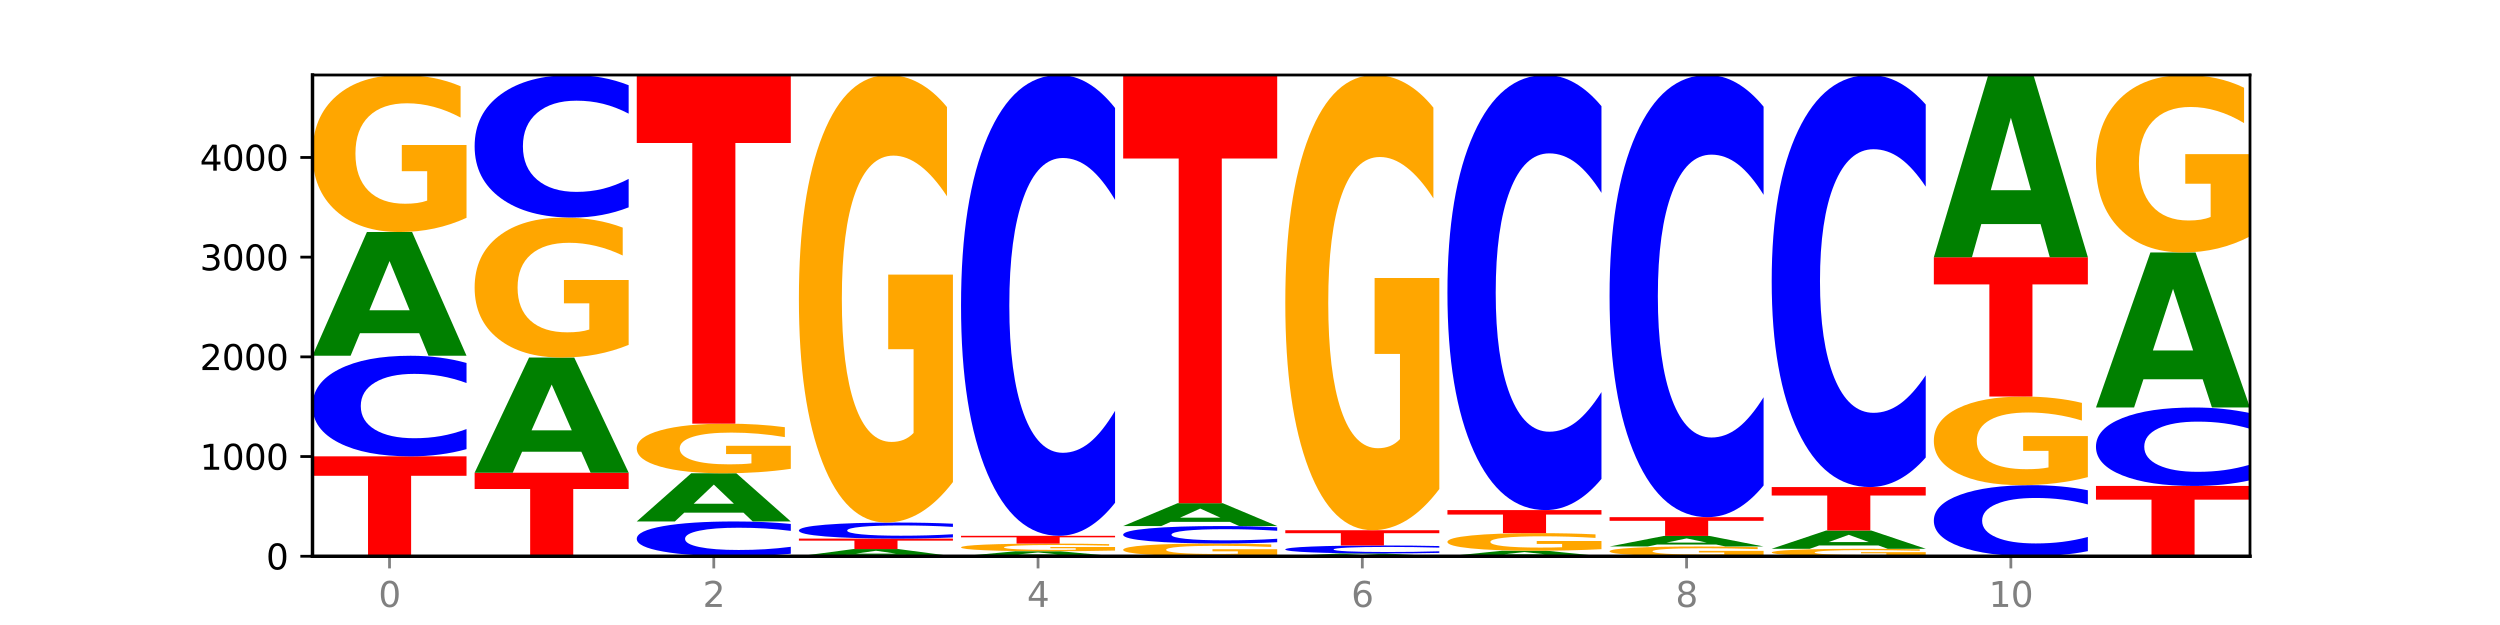
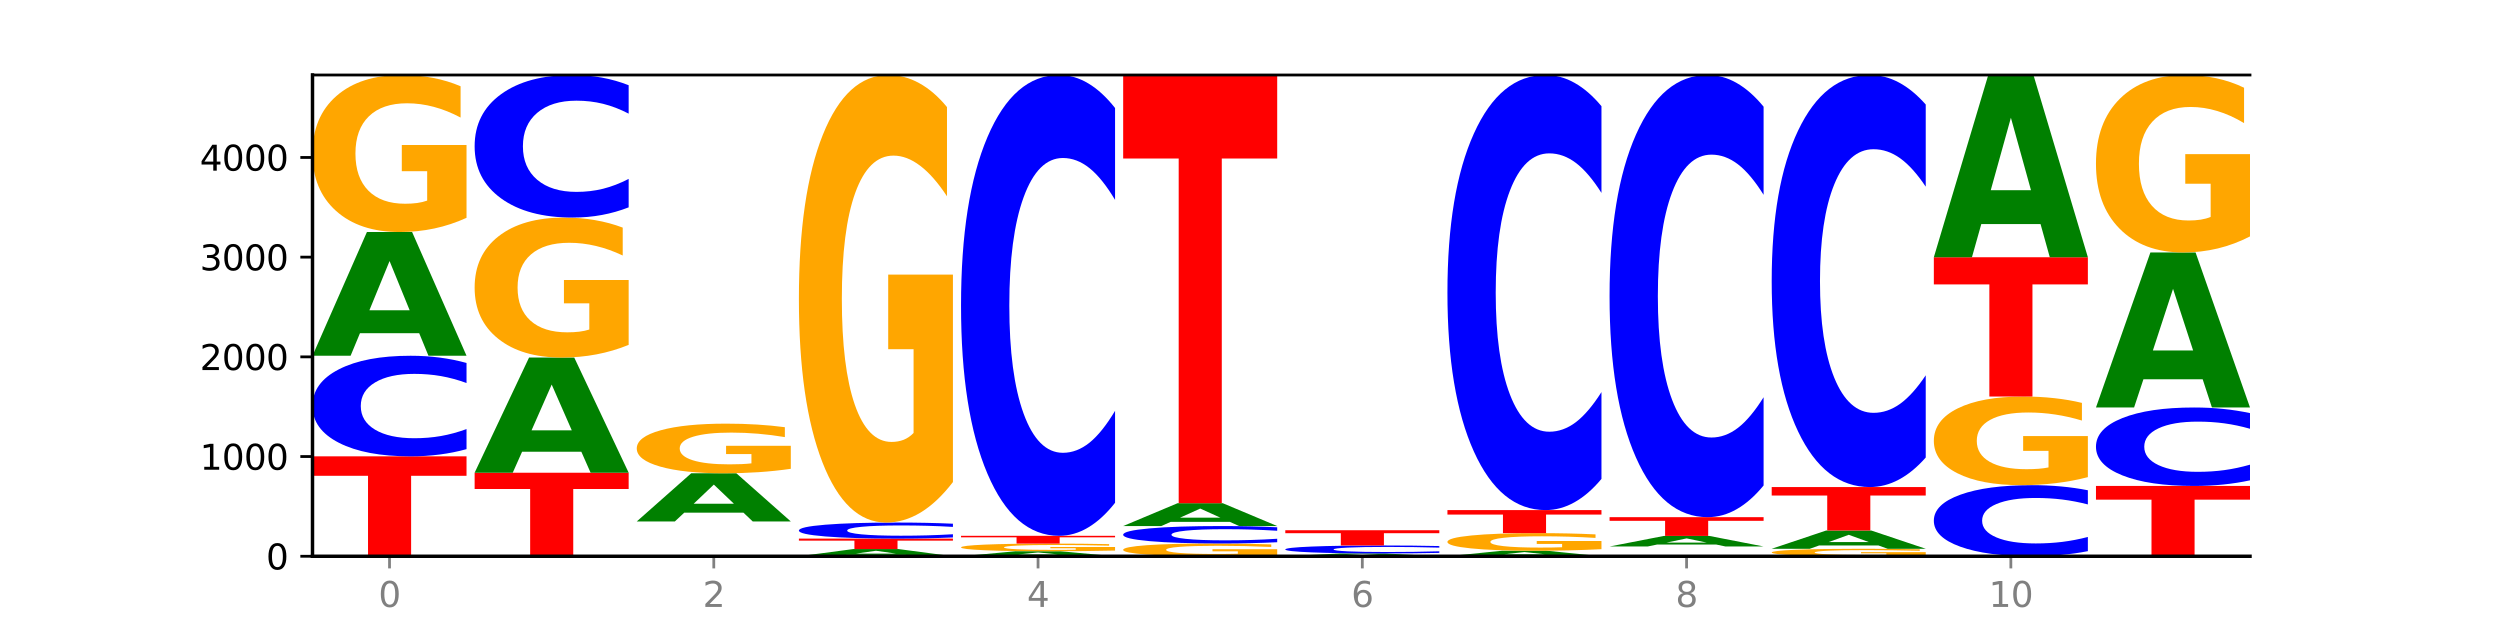
<svg xmlns="http://www.w3.org/2000/svg" xmlns:xlink="http://www.w3.org/1999/xlink" width="720pt" height="180pt" viewBox="0 0 720 180" version="1.1">
  <defs>
    <style type="text/css">*{stroke-linejoin: round; stroke-linecap: butt}</style>
  </defs>
  <g id="figure_1">
    <g id="patch_1">
      <path d="M 0 180  L 720 180  L 720 0  L 0 0  z " style="fill: #ffffff" />
    </g>
    <g id="axes_1">
      <g id="patch_2">
        <path d="M 90 160.2  L 648 160.2  L 648 21.6  L 90 21.6  z " style="fill: #ffffff" />
      </g>
      <g id="line2d_1">
        <path d="M 90 160.2  L 648 160.2  " clip-path="url(#p4ade0527f8)" style="fill: none; stroke: #000000; stroke-width: 0.5; stroke-linecap: square" />
      </g>
      <g id="patch_3">
        <path d="M 90 131.429  L 134.36 131.429  L 134.36 137.04  L 118.401 137.04  L 118.401 160.2  L 105.99 160.2  L 105.99 137.04  L 90 137.04  L 90 131.429  z " clip-path="url(#p4ade0527f8)" style="fill: #ff0000" />
      </g>
      <g id="patch_4">
        <path d="M 134.36 129.352  Q 130.649 130.382 126.637 130.902  Q 122.624 131.429 118.254 131.429  Q 105.222 131.429 97.611 127.527  Q 90 123.625 90 116.952  Q 90 110.255 97.611 106.359  Q 105.222 102.457 118.254 102.457  Q 122.624 102.457 126.637 102.984  Q 130.649 103.504 134.36 104.534  L 134.36 110.309  Q 130.616 108.945 126.983 108.31  Q 123.351 107.676 119.339 107.676  Q 112.141 107.676 108.017 110.148  Q 103.904 112.613 103.904 116.952  Q 103.904 121.273 108.017 123.745  Q 112.141 126.21 119.339 126.21  Q 123.351 126.21 126.983 125.576  Q 130.616 124.936 134.36 123.571  L 134.36 129.352  z " clip-path="url(#p4ade0527f8)" style="fill: #0000ff" />
      </g>
      <g id="patch_5">
        <path d="M 120.728 95.966  L 103.668 95.966  L 100.974 102.457  L 90 102.457  L 105.672 66.824  L 118.687 66.824  L 134.36 102.457  L 123.395 102.457  L 120.728 95.966  z M 106.389 89.352  L 117.98 89.352  L 112.194 75.178  L 106.389 89.352  z " clip-path="url(#p4ade0527f8)" style="fill: #008000" />
      </g>
      <g id="patch_6">
        <path d="M 134.36 62.732  Q 129.886 64.778 125.074 65.805  Q 120.263 66.824 115.133 66.824  Q 103.541 66.824 96.77 60.733  Q 90 54.642 90 44.226  Q 90 33.688 96.89 27.644  Q 103.789 21.6 115.789 21.6  Q 120.412 21.6 124.647 22.422  Q 128.892 23.235 132.65 24.842  L 132.65 33.856  Q 128.773 31.792 124.935 30.774  Q 121.098 29.746 117.24 29.746  Q 110.102 29.746 106.235 33.501  Q 102.367 37.248 102.367 44.226  Q 102.367 51.139 106.096 54.913  Q 109.824 58.678 116.684 58.678  Q 118.553 58.678 120.153 58.463  Q 121.754 58.239 123.026 57.772  L 123.026 49.308  L 115.719 49.308  L 115.719 41.769  L 134.36 41.769  L 134.36 62.732  z " clip-path="url(#p4ade0527f8)" style="fill: #ffa600" />
      </g>
      <g id="patch_7">
        <path d="M 136.695 136.138  L 181.054 136.138  L 181.054 140.831  L 165.095 140.831  L 165.095 160.2  L 152.685 160.2  L 152.685 140.831  L 136.695 140.831  L 136.695 136.138  z " clip-path="url(#p4ade0527f8)" style="fill: #ff0000" />
      </g>
      <g id="patch_8">
        <path d="M 167.423 130.097  L 150.363 130.097  L 147.669 136.138  L 136.695 136.138  L 152.367 102.974  L 165.382 102.974  L 181.054 136.138  L 170.089 136.138  L 167.423 130.097  z M 153.083 123.941  L 164.675 123.941  L 158.888 110.75  L 153.083 123.941  z " clip-path="url(#p4ade0527f8)" style="fill: #008000" />
      </g>
      <g id="patch_9">
        <path d="M 181.054 99.327  Q 176.581 101.15 171.769 102.066  Q 166.957 102.974 161.827 102.974  Q 150.235 102.974 143.465 97.544  Q 136.695 92.115 136.695 82.83  Q 136.695 73.436 143.584 68.048  Q 150.484 62.66 162.483 62.66  Q 167.106 62.66 171.341 63.393  Q 175.586 64.118 179.344 65.55  L 179.344 73.586  Q 175.467 71.746 171.63 70.838  Q 167.792 69.922 163.935 69.922  Q 156.797 69.922 152.929 73.27  Q 149.062 76.609 149.062 82.83  Q 149.062 88.992 152.79 92.356  Q 156.518 95.712 163.378 95.712  Q 165.247 95.712 166.848 95.521  Q 168.448 95.321 169.721 94.905  L 169.721 87.36  L 162.414 87.36  L 162.414 80.639  L 181.054 80.639  L 181.054 99.327  z " clip-path="url(#p4ade0527f8)" style="fill: #ffa600" />
      </g>
      <g id="patch_10">
        <path d="M 181.054 59.717  Q 177.344 61.176 173.331 61.914  Q 169.319 62.66 164.949 62.66  Q 151.917 62.66 144.306 57.13  Q 136.695 51.6 136.695 42.143  Q 136.695 32.652 144.306 27.13  Q 151.917 21.6 164.949 21.6  Q 169.319 21.6 173.331 22.346  Q 177.344 23.084 181.054 24.543  L 181.054 32.728  Q 177.31 30.794 173.678 29.895  Q 170.045 28.996 166.033 28.996  Q 158.835 28.996 154.711 32.499  Q 150.598 35.994 150.598 42.143  Q 150.598 48.267 154.711 51.77  Q 158.835 55.264 166.033 55.264  Q 170.045 55.264 173.678 54.365  Q 177.31 53.458 181.054 51.524  L 181.054 59.717  z " clip-path="url(#p4ade0527f8)" style="fill: #0000ff" />
      </g>
      <g id="patch_11">
-         <path d="M 227.749 159.482  Q 224.038 159.838 220.026 160.018  Q 216.014 160.2 211.644 160.2  Q 198.612 160.2 191 158.85  Q 183.389 157.501 183.389 155.193  Q 183.389 152.876 191 151.529  Q 198.612 150.179 211.644 150.179  Q 216.014 150.179 220.026 150.361  Q 224.038 150.541 227.749 150.897  L 227.749 152.895  Q 224.005 152.423 220.372 152.203  Q 216.74 151.984 212.728 151.984  Q 205.53 151.984 201.406 152.839  Q 197.293 153.692 197.293 155.193  Q 197.293 156.687 201.406 157.542  Q 205.53 158.395 212.728 158.395  Q 216.74 158.395 220.372 158.176  Q 224.005 157.954 227.749 157.482  L 227.749 159.482  z " clip-path="url(#p4ade0527f8)" style="fill: #0000ff" />
-       </g>
+         </g>
      <g id="patch_12">
        <path d="M 214.117 147.653  L 197.057 147.653  L 194.363 150.179  L 183.389 150.179  L 199.062 136.31  L 212.077 136.31  L 227.749 150.179  L 216.784 150.179  L 214.117 147.653  z M 199.778 145.079  L 211.369 145.079  L 205.583 139.562  L 199.778 145.079  z " clip-path="url(#p4ade0527f8)" style="fill: #008000" />
      </g>
      <g id="patch_13">
        <path d="M 227.749 135.017  Q 223.275 135.663 218.463 135.988  Q 213.652 136.31 208.522 136.31  Q 196.93 136.31 190.159 134.385  Q 183.389 132.459 183.389 129.165  Q 183.389 125.833 190.279 123.922  Q 197.178 122.011 209.178 122.011  Q 213.801 122.011 218.036 122.271  Q 222.281 122.528 226.039 123.036  L 226.039 125.886  Q 222.162 125.234 218.324 124.912  Q 214.487 124.587 210.629 124.587  Q 203.491 124.587 199.624 125.774  Q 195.757 126.959 195.757 129.165  Q 195.757 131.351 199.485 132.544  Q 203.213 133.735 210.073 133.735  Q 211.942 133.735 213.542 133.667  Q 215.143 133.596 216.415 133.448  L 216.415 130.772  L 209.108 130.772  L 209.108 128.388  L 227.749 128.388  L 227.749 135.017  z " clip-path="url(#p4ade0527f8)" style="fill: #ffa600" />
      </g>
      <g id="patch_14">
-         <path d="M 183.389 21.6  L 227.749 21.6  L 227.749 41.183  L 211.79 41.183  L 211.79 122.011  L 199.379 122.011  L 199.379 41.183  L 183.389 41.183  L 183.389 21.6  z " clip-path="url(#p4ade0527f8)" style="fill: #ff0000" />
-       </g>
+         </g>
      <g id="patch_15">
        <path d="M 260.812 159.823  L 243.752 159.823  L 241.058 160.2  L 230.084 160.2  L 245.756 158.133  L 258.771 158.133  L 274.444 160.2  L 263.478 160.2  L 260.812 159.823  z M 246.473 159.44  L 258.064 159.44  L 252.277 158.617  L 246.473 159.44  z " clip-path="url(#p4ade0527f8)" style="fill: #008000" />
      </g>
      <g id="patch_16">
        <path d="M 230.084 155.118  L 274.444 155.118  L 274.444 155.706  L 258.484 155.706  L 258.484 158.133  L 246.074 158.133  L 246.074 155.706  L 230.084 155.706  L 230.084 155.118  z " clip-path="url(#p4ade0527f8)" style="fill: #ff0000" />
      </g>
      <g id="patch_17">
        <path d="M 274.444 154.786  Q 270.733 154.951 266.721 155.034  Q 262.708 155.118 258.338 155.118  Q 245.306 155.118 237.695 154.495  Q 230.084 153.872 230.084 152.808  Q 230.084 151.739 237.695 151.117  Q 245.306 150.495 258.338 150.495  Q 262.708 150.495 266.721 150.579  Q 270.733 150.662 274.444 150.826  L 274.444 151.748  Q 270.699 151.53 267.067 151.429  Q 263.435 151.328 259.422 151.328  Q 252.224 151.328 248.1 151.722  Q 243.987 152.115 243.987 152.808  Q 243.987 153.497 248.1 153.892  Q 252.224 154.285 259.422 154.285  Q 263.435 154.285 267.067 154.184  Q 270.699 154.082 274.444 153.864  L 274.444 154.786  z " clip-path="url(#p4ade0527f8)" style="fill: #0000ff" />
      </g>
      <g id="patch_18">
        <path d="M 274.444 138.833  Q 269.97 144.664 265.158 147.593  Q 260.346 150.495 255.216 150.495  Q 243.624 150.495 236.854 133.135  Q 230.084 115.775 230.084 86.087  Q 230.084 56.054 236.973 38.827  Q 243.873 21.6 255.872 21.6  Q 260.495 21.6 264.73 23.943  Q 268.976 26.259 272.734 30.839  L 272.734 56.533  Q 268.856 50.649 265.019 47.746  Q 261.181 44.818 257.324 44.818  Q 250.186 44.818 246.318 55.521  Q 242.451 66.198 242.451 86.087  Q 242.451 105.79 246.179 116.547  Q 249.907 127.277 256.767 127.277  Q 258.636 127.277 260.237 126.665  Q 261.837 126.026 263.11 124.695  L 263.11 100.572  L 255.803 100.572  L 255.803 79.085  L 274.444 79.085  L 274.444 138.833  z " clip-path="url(#p4ade0527f8)" style="fill: #ffa600" />
      </g>
      <g id="patch_19">
        <path d="M 307.506 159.938  L 290.446 159.938  L 287.753 160.2  L 276.778 160.2  L 292.451 158.764  L 305.466 158.764  L 321.138 160.2  L 310.173 160.2  L 307.506 159.938  z M 293.167 159.672  L 304.758 159.672  L 298.972 159.101  L 293.167 159.672  z " clip-path="url(#p4ade0527f8)" style="fill: #008000" />
      </g>
      <g id="patch_20">
        <path d="M 321.138 158.564  Q 316.664 158.664 311.853 158.715  Q 307.041 158.764 301.911 158.764  Q 290.319 158.764 283.549 158.467  Q 276.778 158.169 276.778 157.66  Q 276.778 157.144 283.668 156.849  Q 290.567 156.553 302.567 156.553  Q 307.19 156.553 311.425 156.594  Q 315.67 156.633 319.428 156.712  L 319.428 157.153  Q 315.551 157.052 311.713 157.002  Q 307.876 156.952 304.018 156.952  Q 296.88 156.952 293.013 157.135  Q 289.146 157.318 289.146 157.66  Q 289.146 157.998 292.874 158.182  Q 296.602 158.366 303.462 158.366  Q 305.331 158.366 306.931 158.356  Q 308.532 158.345 309.805 158.322  L 309.805 157.908  L 302.497 157.908  L 302.497 157.539  L 321.138 157.539  L 321.138 158.564  z " clip-path="url(#p4ade0527f8)" style="fill: #ffa600" />
      </g>
      <g id="patch_21">
        <path d="M 276.778 154.314  L 321.138 154.314  L 321.138 154.751  L 305.179 154.751  L 305.179 156.553  L 292.768 156.553  L 292.768 154.751  L 276.778 154.751  L 276.778 154.314  z " clip-path="url(#p4ade0527f8)" style="fill: #ff0000" />
      </g>
      <g id="patch_22">
        <path d="M 321.138 144.801  Q 317.427 149.516 313.415 151.901  Q 309.403 154.314 305.033 154.314  Q 292.001 154.314 284.389 136.439  Q 276.778 118.565 276.778 87.998  Q 276.778 57.321 284.389 39.474  Q 292.001 21.6 305.033 21.6  Q 309.403 21.6 313.415 24.012  Q 317.427 26.398 321.138 31.113  L 321.138 57.568  Q 317.394 51.317 313.762 48.411  Q 310.129 45.505 306.117 45.505  Q 298.919 45.505 294.795 56.828  Q 290.682 68.122 290.682 87.998  Q 290.682 107.791 294.795 119.113  Q 298.919 130.408 306.117 130.408  Q 310.129 130.408 313.762 127.502  Q 317.394 124.569 321.138 118.318  L 321.138 144.801  z " clip-path="url(#p4ade0527f8)" style="fill: #0000ff" />
      </g>
      <g id="patch_23">
        <path d="M 367.833 159.867  Q 363.359 160.034 358.547 160.117  Q 353.735 160.2 348.605 160.2  Q 337.013 160.2 330.243 159.705  Q 323.473 159.21 323.473 158.363  Q 323.473 157.507 330.362 157.016  Q 337.262 156.525 349.262 156.525  Q 353.884 156.525 358.12 156.591  Q 362.365 156.658 366.123 156.788  L 366.123 157.521  Q 362.245 157.353 358.408 157.27  Q 354.57 157.187 350.713 157.187  Q 343.575 157.187 339.708 157.492  Q 335.84 157.796 335.84 158.363  Q 335.84 158.925 339.568 159.232  Q 343.297 159.538 350.156 159.538  Q 352.025 159.538 353.626 159.521  Q 355.227 159.502 356.499 159.464  L 356.499 158.776  L 349.192 158.776  L 349.192 158.164  L 367.833 158.164  L 367.833 159.867  z " clip-path="url(#p4ade0527f8)" style="fill: #ffa600" />
      </g>
      <g id="patch_24">
        <path d="M 367.833 156.164  Q 364.122 156.343 360.11 156.433  Q 356.097 156.525 351.727 156.525  Q 338.695 156.525 331.084 155.848  Q 323.473 155.171 323.473 154.014  Q 323.473 152.852 331.084 152.177  Q 338.695 151.5 351.727 151.5  Q 356.097 151.5 360.11 151.591  Q 364.122 151.681 367.833 151.86  L 367.833 152.862  Q 364.088 152.625 360.456 152.515  Q 356.824 152.405 352.811 152.405  Q 345.614 152.405 341.489 152.834  Q 337.376 153.261 337.376 154.014  Q 337.376 154.763 341.489 155.192  Q 345.614 155.62 352.811 155.62  Q 356.824 155.62 360.456 155.51  Q 364.088 155.398 367.833 155.162  L 367.833 156.164  z " clip-path="url(#p4ade0527f8)" style="fill: #0000ff" />
      </g>
      <g id="patch_25">
        <path d="M 354.201 150.302  L 337.141 150.302  L 334.447 151.5  L 323.473 151.5  L 339.145 144.924  L 352.16 144.924  L 367.833 151.5  L 356.867 151.5  L 354.201 150.302  z M 339.862 149.082  L 351.453 149.082  L 345.666 146.466  L 339.862 149.082  z " clip-path="url(#p4ade0527f8)" style="fill: #008000" />
      </g>
      <g id="patch_26">
        <path d="M 323.473 21.6  L 367.833 21.6  L 367.833 45.652  L 351.873 45.652  L 351.873 144.924  L 339.463 144.924  L 339.463 45.652  L 323.473 45.652  L 323.473 21.6  z " clip-path="url(#p4ade0527f8)" style="fill: #ff0000" />
      </g>
      <g id="patch_27">
        <path d="M 400.895 160.054  L 383.835 160.054  L 381.142 160.2  L 370.167 160.2  L 385.84 159.396  L 398.855 159.396  L 414.527 160.2  L 403.562 160.2  L 400.895 160.054  z M 386.556 159.904  L 398.147 159.904  L 392.361 159.585  L 386.556 159.904  z " clip-path="url(#p4ade0527f8)" style="fill: #008000" />
      </g>
      <g id="patch_28">
        <path d="M 414.527 159.231  Q 410.817 159.313 406.804 159.354  Q 402.792 159.396 398.422 159.396  Q 385.39 159.396 377.779 159.087  Q 370.167 158.777 370.167 158.248  Q 370.167 157.717 377.779 157.408  Q 385.39 157.099 398.422 157.099  Q 402.792 157.099 406.804 157.141  Q 410.817 157.182 414.527 157.264  L 414.527 157.721  Q 410.783 157.613 407.151 157.563  Q 403.518 157.513 399.506 157.513  Q 392.308 157.513 388.184 157.709  Q 384.071 157.904 384.071 158.248  Q 384.071 158.591 388.184 158.787  Q 392.308 158.982 399.506 158.982  Q 403.518 158.982 407.151 158.932  Q 410.783 158.881 414.527 158.773  L 414.527 159.231  z " clip-path="url(#p4ade0527f8)" style="fill: #0000ff" />
      </g>
      <g id="patch_29">
        <path d="M 370.167 152.706  L 414.527 152.706  L 414.527 153.563  L 398.568 153.563  L 398.568 157.099  L 386.158 157.099  L 386.158 153.563  L 370.167 153.563  L 370.167 152.706  z " clip-path="url(#p4ade0527f8)" style="fill: #ff0000" />
      </g>
      <g id="patch_30">
-         <path d="M 414.527 140.844  Q 410.053 146.775 405.242 149.754  Q 400.43 152.706 395.3 152.706  Q 383.708 152.706 376.938 135.048  Q 370.167 117.39 370.167 87.194  Q 370.167 56.645 377.057 39.122  Q 383.956 21.6 395.956 21.6  Q 400.579 21.6 404.814 23.983  Q 409.059 26.339 412.817 30.998  L 412.817 57.132  Q 408.94 51.147 405.102 48.195  Q 401.265 45.216 397.408 45.216  Q 390.269 45.216 386.402 56.103  Q 382.535 66.963 382.535 87.194  Q 382.535 107.234 386.263 118.176  Q 389.991 129.09 396.851 129.09  Q 398.72 129.09 400.321 128.467  Q 401.921 127.817 403.194 126.463  L 403.194 101.926  L 395.887 101.926  L 395.887 80.071  L 414.527 80.071  L 414.527 140.844  z " clip-path="url(#p4ade0527f8)" style="fill: #ffa600" />
-       </g>
+         </g>
      <g id="patch_31">
        <path d="M 447.59 159.912  L 430.53 159.912  L 427.836 160.2  L 416.862 160.2  L 432.534 158.621  L 445.549 158.621  L 461.222 160.2  L 450.257 160.2  L 447.59 159.912  z M 433.251 159.619  L 444.842 159.619  L 439.055 158.991  L 433.251 159.619  z " clip-path="url(#p4ade0527f8)" style="fill: #008000" />
      </g>
      <g id="patch_32">
        <path d="M 461.222 158.161  Q 456.748 158.391 451.936 158.506  Q 447.124 158.621 441.995 158.621  Q 430.403 158.621 423.632 157.936  Q 416.862 157.252 416.862 156.081  Q 416.862 154.897 423.752 154.218  Q 430.651 153.538 442.651 153.538  Q 447.274 153.538 451.509 153.631  Q 455.754 153.722 459.512 153.903  L 459.512 154.916  Q 455.635 154.684 451.797 154.569  Q 447.96 154.454 444.102 154.454  Q 436.964 154.454 433.097 154.876  Q 429.229 155.297 429.229 156.081  Q 429.229 156.858 432.958 157.282  Q 436.686 157.705 443.545 157.705  Q 445.414 157.705 447.015 157.681  Q 448.616 157.656 449.888 157.603  L 449.888 156.652  L 442.581 156.652  L 442.581 155.805  L 461.222 155.805  L 461.222 158.161  z " clip-path="url(#p4ade0527f8)" style="fill: #ffa600" />
      </g>
      <g id="patch_33">
        <path d="M 416.862 146.906  L 461.222 146.906  L 461.222 148.199  L 445.263 148.199  L 445.263 153.538  L 432.852 153.538  L 432.852 148.199  L 416.862 148.199  L 416.862 146.906  z " clip-path="url(#p4ade0527f8)" style="fill: #ff0000" />
      </g>
      <g id="patch_34">
        <path d="M 461.222 137.924  Q 457.511 142.376 453.499 144.628  Q 449.486 146.906 445.116 146.906  Q 432.084 146.906 424.473 130.029  Q 416.862 113.153 416.862 84.292  Q 416.862 55.327 424.473 38.477  Q 432.084 21.6 445.116 21.6  Q 449.486 21.6 453.499 23.878  Q 457.511 26.13 461.222 30.582  L 461.222 55.56  Q 457.478 49.659 453.845 46.915  Q 450.213 44.171 446.2 44.171  Q 439.003 44.171 434.879 54.861  Q 430.766 65.526 430.766 84.292  Q 430.766 102.98 434.879 113.67  Q 439.003 124.335 446.2 124.335  Q 450.213 124.335 453.845 121.591  Q 457.478 118.821 461.222 112.92  L 461.222 137.924  z " clip-path="url(#p4ade0527f8)" style="fill: #0000ff" />
      </g>
      <g id="patch_35">
-         <path d="M 507.916 159.945  Q 503.443 160.073 498.631 160.137  Q 493.819 160.2 488.689 160.2  Q 477.097 160.2 470.327 159.821  Q 463.556 159.442 463.556 158.794  Q 463.556 158.138 470.446 157.762  Q 477.346 157.386 489.345 157.386  Q 493.968 157.386 498.203 157.437  Q 502.448 157.488 506.206 157.588  L 506.206 158.149  Q 502.329 158.02 498.492 157.957  Q 494.654 157.893 490.797 157.893  Q 483.659 157.893 479.791 158.127  Q 475.924 158.36 475.924 158.794  Q 475.924 159.224 479.652 159.459  Q 483.38 159.693 490.24 159.693  Q 492.109 159.693 493.71 159.68  Q 495.31 159.666 496.583 159.637  L 496.583 159.11  L 489.276 159.11  L 489.276 158.641  L 507.916 158.641  L 507.916 159.945  z " clip-path="url(#p4ade0527f8)" style="fill: #ffa600" />
-       </g>
+         </g>
      <g id="patch_36">
-         <path d="M 494.285 156.832  L 477.225 156.832  L 474.531 157.386  L 463.556 157.386  L 479.229 154.342  L 492.244 154.342  L 507.916 157.386  L 496.951 157.386  L 494.285 156.832  z M 479.945 156.267  L 491.536 156.267  L 485.75 155.056  L 479.945 156.267  z " clip-path="url(#p4ade0527f8)" style="fill: #008000" />
+         <path d="M 494.285 156.832  L 477.225 156.832  L 474.531 157.386  L 463.556 157.386  L 479.229 154.342  L 492.244 154.342  L 507.916 157.386  L 496.951 157.386  L 494.285 156.832  M 479.945 156.267  L 491.536 156.267  L 485.75 155.056  L 479.945 156.267  z " clip-path="url(#p4ade0527f8)" style="fill: #008000" />
      </g>
      <g id="patch_37">
        <path d="M 463.556 148.944  L 507.916 148.944  L 507.916 149.997  L 491.957 149.997  L 491.957 154.342  L 479.547 154.342  L 479.547 149.997  L 463.556 149.997  L 463.556 148.944  z " clip-path="url(#p4ade0527f8)" style="fill: #ff0000" />
      </g>
      <g id="patch_38">
        <path d="M 507.916 139.816  Q 504.206 144.341 500.193 146.629  Q 496.181 148.944 491.811 148.944  Q 478.779 148.944 471.168 131.793  Q 463.556 114.642 463.556 85.312  Q 463.556 55.876 471.168 38.751  Q 478.779 21.6 491.811 21.6  Q 496.181 21.6 500.193 23.915  Q 504.206 26.203 507.916 30.728  L 507.916 56.113  Q 504.172 50.115 500.54 47.327  Q 496.907 44.538 492.895 44.538  Q 485.697 44.538 481.573 55.402  Q 477.46 66.24 477.46 85.312  Q 477.46 104.304 481.573 115.168  Q 485.697 126.006 492.895 126.006  Q 496.907 126.006 500.54 123.218  Q 504.172 120.403 507.916 114.405  L 507.916 139.816  z " clip-path="url(#p4ade0527f8)" style="fill: #0000ff" />
      </g>
      <g id="patch_39">
        <path d="M 554.611 160.005  Q 550.137 160.103 545.325 160.152  Q 540.514 160.2 535.384 160.2  Q 523.792 160.2 517.021 159.91  Q 510.251 159.62 510.251 159.124  Q 510.251 158.622 517.141 158.334  Q 524.04 158.046 536.04 158.046  Q 540.663 158.046 544.898 158.086  Q 549.143 158.124 552.901 158.201  L 552.901 158.63  Q 549.024 158.532 545.186 158.483  Q 541.349 158.434 537.491 158.434  Q 530.353 158.434 526.486 158.613  Q 522.619 158.792 522.619 159.124  Q 522.619 159.453 526.347 159.633  Q 530.075 159.812 536.935 159.812  Q 538.804 159.812 540.404 159.802  Q 542.005 159.791 543.277 159.769  L 543.277 159.366  L 535.97 159.366  L 535.97 159.007  L 554.611 159.007  L 554.611 160.005  z " clip-path="url(#p4ade0527f8)" style="fill: #ffa600" />
      </g>
      <g id="patch_40">
        <path d="M 540.979 157.089  L 523.919 157.089  L 521.225 158.046  L 510.251 158.046  L 525.923 152.792  L 538.938 152.792  L 554.611 158.046  L 543.646 158.046  L 540.979 157.089  z M 526.64 156.114  L 538.231 156.114  L 532.445 154.024  L 526.64 156.114  z " clip-path="url(#p4ade0527f8)" style="fill: #008000" />
      </g>
      <g id="patch_41">
        <path d="M 510.251 140.273  L 554.611 140.273  L 554.611 142.714  L 538.652 142.714  L 538.652 152.792  L 526.241 152.792  L 526.241 142.714  L 510.251 142.714  L 510.251 140.273  z " clip-path="url(#p4ade0527f8)" style="fill: #ff0000" />
      </g>
      <g id="patch_42">
        <path d="M 554.611 131.766  Q 550.9 135.983 546.888 138.116  Q 542.875 140.273 538.505 140.273  Q 525.474 140.273 517.862 124.29  Q 510.251 108.306 510.251 80.973  Q 510.251 53.542 517.862 37.583  Q 525.474 21.6 538.505 21.6  Q 542.875 21.6 546.888 23.757  Q 550.9 25.89 554.611 30.106  L 554.611 53.763  Q 550.867 48.173 547.234 45.575  Q 543.602 42.976 539.59 42.976  Q 532.392 42.976 528.268 53.101  Q 524.155 63.2 524.155 80.973  Q 524.155 98.672 528.268 108.797  Q 532.392 118.897 539.59 118.897  Q 543.602 118.897 547.234 116.298  Q 550.867 113.675 554.611 108.086  L 554.611 131.766  z " clip-path="url(#p4ade0527f8)" style="fill: #0000ff" />
      </g>
      <g id="patch_43">
        <path d="M 601.305 158.733  Q 597.595 159.46 593.582 159.828  Q 589.57 160.2 585.2 160.2  Q 572.168 160.2 564.557 157.443  Q 556.946 154.685 556.946 149.97  Q 556.946 145.238 564.557 142.485  Q 572.168 139.727 585.2 139.727  Q 589.57 139.727 593.582 140.099  Q 597.595 140.467 601.305 141.195  L 601.305 145.276  Q 597.561 144.312 593.929 143.863  Q 590.297 143.415 586.284 143.415  Q 579.086 143.415 574.962 145.162  Q 570.849 146.904 570.849 149.97  Q 570.849 153.023 574.962 154.77  Q 579.086 156.512 586.284 156.512  Q 590.297 156.512 593.929 156.064  Q 597.561 155.612 601.305 154.647  L 601.305 158.733  z " clip-path="url(#p4ade0527f8)" style="fill: #0000ff" />
      </g>
      <g id="patch_44">
        <path d="M 601.305 137.418  Q 596.832 138.573 592.02 139.153  Q 587.208 139.727 582.078 139.727  Q 570.486 139.727 563.716 136.289  Q 556.946 132.851 556.946 126.972  Q 556.946 121.024 563.835 117.613  Q 570.735 114.201 582.734 114.201  Q 587.357 114.201 591.592 114.665  Q 595.838 115.124 599.595 116.031  L 599.595 121.119  Q 595.718 119.954 591.881 119.379  Q 588.043 118.799 584.186 118.799  Q 577.048 118.799 573.18 120.919  Q 569.313 123.033 569.313 126.972  Q 569.313 130.874 573.041 133.004  Q 576.769 135.129 583.629 135.129  Q 585.498 135.129 587.099 135.008  Q 588.699 134.881 589.972 134.618  L 589.972 129.841  L 582.665 129.841  L 582.665 125.585  L 601.305 125.585  L 601.305 137.418  z " clip-path="url(#p4ade0527f8)" style="fill: #ffa600" />
      </g>
      <g id="patch_45">
        <path d="M 556.946 74.088  L 601.305 74.088  L 601.305 81.911  L 585.346 81.911  L 585.346 114.201  L 572.936 114.201  L 572.936 81.911  L 556.946 81.911  L 556.946 74.088  z " clip-path="url(#p4ade0527f8)" style="fill: #ff0000" />
      </g>
      <g id="patch_46">
        <path d="M 587.674 64.527  L 570.614 64.527  L 567.92 74.088  L 556.946 74.088  L 572.618 21.6  L 585.633 21.6  L 601.305 74.088  L 590.34 74.088  L 587.674 64.527  z M 573.335 54.785  L 584.926 54.785  L 579.139 33.907  L 573.335 54.785  z " clip-path="url(#p4ade0527f8)" style="fill: #008000" />
      </g>
      <g id="patch_47">
        <path d="M 603.64 139.957  L 648 139.957  L 648 143.905  L 632.041 143.905  L 632.041 160.2  L 619.63 160.2  L 619.63 143.905  L 603.64 143.905  L 603.64 139.957  z " clip-path="url(#p4ade0527f8)" style="fill: #ff0000" />
      </g>
      <g id="patch_48">
        <path d="M 648 138.337  Q 644.289 139.14 640.277 139.546  Q 636.265 139.957 631.895 139.957  Q 618.863 139.957 611.251 136.913  Q 603.64 133.87 603.64 128.665  Q 603.64 123.442 611.251 120.403  Q 618.863 117.359 631.895 117.359  Q 636.265 117.359 640.277 117.77  Q 644.289 118.176 648 118.979  L 648 123.484  Q 644.256 122.42 640.623 121.925  Q 636.991 121.43 632.979 121.43  Q 625.781 121.43 621.657 123.358  Q 617.544 125.281 617.544 128.665  Q 617.544 132.035 621.657 133.963  Q 625.781 135.887 632.979 135.887  Q 636.991 135.887 640.623 135.392  Q 644.256 134.892 648 133.828  L 648 138.337  z " clip-path="url(#p4ade0527f8)" style="fill: #0000ff" />
      </g>
      <g id="patch_49">
        <path d="M 634.368 109.226  L 617.308 109.226  L 614.614 117.359  L 603.64 117.359  L 619.313 72.71  L 632.328 72.71  L 648 117.359  L 637.035 117.359  L 634.368 109.226  z M 620.029 100.939  L 631.62 100.939  L 625.834 83.179  L 620.029 100.939  z " clip-path="url(#p4ade0527f8)" style="fill: #008000" />
      </g>
      <g id="patch_50">
        <path d="M 648 68.086  Q 643.526 70.398 638.714 71.559  Q 633.903 72.71 628.773 72.71  Q 617.181 72.71 610.41 65.826  Q 603.64 58.943 603.64 47.171  Q 603.64 35.262 610.53 28.431  Q 617.429 21.6 629.429 21.6  Q 634.052 21.6 638.287 22.529  Q 642.532 23.448 646.29 25.264  L 646.29 35.452  Q 642.413 33.118 638.575 31.968  Q 634.738 30.806 630.88 30.806  Q 623.742 30.806 619.875 35.051  Q 616.008 39.284 616.008 47.171  Q 616.008 54.984 619.736 59.249  Q 623.464 63.504 630.324 63.504  Q 632.193 63.504 633.793 63.261  Q 635.394 63.007 636.666 62.48  L 636.666 52.914  L 629.359 52.914  L 629.359 44.394  L 648 44.394  L 648 68.086  z " clip-path="url(#p4ade0527f8)" style="fill: #ffa600" />
      </g>
      <g id="matplotlib.axis_1">
        <g id="xtick_1">
          <g id="line2d_2">
            <defs>
              <path id="m0ad0952c6e" d="M 0 0  L 0 3.5  " style="stroke: #808080; stroke-width: 0.8" />
            </defs>
            <g>
              <use xlink:href="#m0ad0952c6e" x="112.18" y="160.2" style="fill: #808080; stroke: #808080; stroke-width: 0.8" />
            </g>
          </g>
          <g id="text_1">
            <g style="fill: #808080" transform="translate(108.999 174.798) scale(0.1 -0.1)">
              <defs>
                <path id="DejaVuSans-30" d="M 2034 4250  Q 1547 4250 1301 3770  Q 1056 3291 1056 2328  Q 1056 1369 1301 889  Q 1547 409 2034 409  Q 2525 409 2770 889  Q 3016 1369 3016 2328  Q 3016 3291 2770 3770  Q 2525 4250 2034 4250  z M 2034 4750  Q 2819 4750 3233 4129  Q 3647 3509 3647 2328  Q 3647 1150 3233 529  Q 2819 -91 2034 -91  Q 1250 -91 836 529  Q 422 1150 422 2328  Q 422 3509 836 4129  Q 1250 4750 2034 4750  z " transform="scale(0.016)" />
              </defs>
              <use xlink:href="#DejaVuSans-30" />
            </g>
          </g>
        </g>
        <g id="xtick_2">
          <g id="line2d_3">
            <g>
              <use xlink:href="#m0ad0952c6e" x="205.569" y="160.2" style="fill: #808080; stroke: #808080; stroke-width: 0.8" />
            </g>
          </g>
          <g id="text_2">
            <g style="fill: #808080" transform="translate(202.388 174.798) scale(0.1 -0.1)">
              <defs>
                <path id="DejaVuSans-32" d="M 1228 531  L 3431 531  L 3431 0  L 469 0  L 469 531  Q 828 903 1448 1529  Q 2069 2156 2228 2338  Q 2531 2678 2651 2914  Q 2772 3150 2772 3378  Q 2772 3750 2511 3984  Q 2250 4219 1831 4219  Q 1534 4219 1204 4116  Q 875 4013 500 3803  L 500 4441  Q 881 4594 1212 4672  Q 1544 4750 1819 4750  Q 2544 4750 2975 4387  Q 3406 4025 3406 3419  Q 3406 3131 3298 2873  Q 3191 2616 2906 2266  Q 2828 2175 2409 1742  Q 1991 1309 1228 531  z " transform="scale(0.016)" />
              </defs>
              <use xlink:href="#DejaVuSans-32" />
            </g>
          </g>
        </g>
        <g id="xtick_3">
          <g id="line2d_4">
            <g>
              <use xlink:href="#m0ad0952c6e" x="298.958" y="160.2" style="fill: #808080; stroke: #808080; stroke-width: 0.8" />
            </g>
          </g>
          <g id="text_3">
            <g style="fill: #808080" transform="translate(295.777 174.798) scale(0.1 -0.1)">
              <defs>
                <path id="DejaVuSans-34" d="M 2419 4116  L 825 1625  L 2419 1625  L 2419 4116  z M 2253 4666  L 3047 4666  L 3047 1625  L 3713 1625  L 3713 1100  L 3047 1100  L 3047 0  L 2419 0  L 2419 1100  L 313 1100  L 313 1709  L 2253 4666  z " transform="scale(0.016)" />
              </defs>
              <use xlink:href="#DejaVuSans-34" />
            </g>
          </g>
        </g>
        <g id="xtick_4">
          <g id="line2d_5">
            <g>
              <use xlink:href="#m0ad0952c6e" x="392.347" y="160.2" style="fill: #808080; stroke: #808080; stroke-width: 0.8" />
            </g>
          </g>
          <g id="text_4">
            <g style="fill: #808080" transform="translate(389.166 174.798) scale(0.1 -0.1)">
              <defs>
                <path id="DejaVuSans-36" d="M 2113 2584  Q 1688 2584 1439 2293  Q 1191 2003 1191 1497  Q 1191 994 1439 701  Q 1688 409 2113 409  Q 2538 409 2786 701  Q 3034 994 3034 1497  Q 3034 2003 2786 2293  Q 2538 2584 2113 2584  z M 3366 4563  L 3366 3988  Q 3128 4100 2886 4159  Q 2644 4219 2406 4219  Q 1781 4219 1451 3797  Q 1122 3375 1075 2522  Q 1259 2794 1537 2939  Q 1816 3084 2150 3084  Q 2853 3084 3261 2657  Q 3669 2231 3669 1497  Q 3669 778 3244 343  Q 2819 -91 2113 -91  Q 1303 -91 875 529  Q 447 1150 447 2328  Q 447 3434 972 4092  Q 1497 4750 2381 4750  Q 2619 4750 2861 4703  Q 3103 4656 3366 4563  z " transform="scale(0.016)" />
              </defs>
              <use xlink:href="#DejaVuSans-36" />
            </g>
          </g>
        </g>
        <g id="xtick_5">
          <g id="line2d_6">
            <g>
              <use xlink:href="#m0ad0952c6e" x="485.736" y="160.2" style="fill: #808080; stroke: #808080; stroke-width: 0.8" />
            </g>
          </g>
          <g id="text_5">
            <g style="fill: #808080" transform="translate(482.555 174.798) scale(0.1 -0.1)">
              <defs>
                <path id="DejaVuSans-38" d="M 2034 2216  Q 1584 2216 1326 1975  Q 1069 1734 1069 1313  Q 1069 891 1326 650  Q 1584 409 2034 409  Q 2484 409 2743 651  Q 3003 894 3003 1313  Q 3003 1734 2745 1975  Q 2488 2216 2034 2216  z M 1403 2484  Q 997 2584 770 2862  Q 544 3141 544 3541  Q 544 4100 942 4425  Q 1341 4750 2034 4750  Q 2731 4750 3128 4425  Q 3525 4100 3525 3541  Q 3525 3141 3298 2862  Q 3072 2584 2669 2484  Q 3125 2378 3379 2068  Q 3634 1759 3634 1313  Q 3634 634 3220 271  Q 2806 -91 2034 -91  Q 1263 -91 848 271  Q 434 634 434 1313  Q 434 1759 690 2068  Q 947 2378 1403 2484  z M 1172 3481  Q 1172 3119 1398 2916  Q 1625 2713 2034 2713  Q 2441 2713 2670 2916  Q 2900 3119 2900 3481  Q 2900 3844 2670 4047  Q 2441 4250 2034 4250  Q 1625 4250 1398 4047  Q 1172 3844 1172 3481  z " transform="scale(0.016)" />
              </defs>
              <use xlink:href="#DejaVuSans-38" />
            </g>
          </g>
        </g>
        <g id="xtick_6">
          <g id="line2d_7">
            <g>
              <use xlink:href="#m0ad0952c6e" x="579.126" y="160.2" style="fill: #808080; stroke: #808080; stroke-width: 0.8" />
            </g>
          </g>
          <g id="text_6">
            <g style="fill: #808080" transform="translate(572.763 174.798) scale(0.1 -0.1)">
              <defs>
                <path id="DejaVuSans-31" d="M 794 531  L 1825 531  L 1825 4091  L 703 3866  L 703 4441  L 1819 4666  L 2450 4666  L 2450 531  L 3481 531  L 3481 0  L 794 0  L 794 531  z " transform="scale(0.016)" />
              </defs>
              <use xlink:href="#DejaVuSans-31" />
              <use xlink:href="#DejaVuSans-30" x="63.623" />
            </g>
          </g>
        </g>
      </g>
      <g id="matplotlib.axis_2">
        <g id="ytick_1">
          <g id="line2d_8">
            <defs>
              <path id="m9672110be5" d="M 0 0  L -3.5 0  " style="stroke: #000000; stroke-width: 0.8" />
            </defs>
            <g>
              <use xlink:href="#m9672110be5" x="90" y="160.2" style="stroke: #000000; stroke-width: 0.8" />
            </g>
          </g>
          <g id="text_7">
            <g transform="translate(76.638 163.999) scale(0.1 -0.1)">
              <use xlink:href="#DejaVuSans-30" />
            </g>
          </g>
        </g>
        <g id="ytick_2">
          <g id="line2d_9">
            <g>
              <use xlink:href="#m9672110be5" x="90" y="131.487" style="stroke: #000000; stroke-width: 0.8" />
            </g>
          </g>
          <g id="text_8">
            <g transform="translate(57.55 135.286) scale(0.1 -0.1)">
              <use xlink:href="#DejaVuSans-31" />
              <use xlink:href="#DejaVuSans-30" x="63.623" />
              <use xlink:href="#DejaVuSans-30" x="127.246" />
              <use xlink:href="#DejaVuSans-30" x="190.869" />
            </g>
          </g>
        </g>
        <g id="ytick_3">
          <g id="line2d_10">
            <g>
              <use xlink:href="#m9672110be5" x="90" y="102.773" style="stroke: #000000; stroke-width: 0.8" />
            </g>
          </g>
          <g id="text_9">
            <g transform="translate(57.55 106.572) scale(0.1 -0.1)">
              <use xlink:href="#DejaVuSans-32" />
              <use xlink:href="#DejaVuSans-30" x="63.623" />
              <use xlink:href="#DejaVuSans-30" x="127.246" />
              <use xlink:href="#DejaVuSans-30" x="190.869" />
            </g>
          </g>
        </g>
        <g id="ytick_4">
          <g id="line2d_11">
            <g>
              <use xlink:href="#m9672110be5" x="90" y="74.06" style="stroke: #000000; stroke-width: 0.8" />
            </g>
          </g>
          <g id="text_10">
            <g transform="translate(57.55 77.859) scale(0.1 -0.1)">
              <defs>
                <path id="DejaVuSans-33" d="M 2597 2516  Q 3050 2419 3304 2112  Q 3559 1806 3559 1356  Q 3559 666 3084 287  Q 2609 -91 1734 -91  Q 1441 -91 1130 -33  Q 819 25 488 141  L 488 750  Q 750 597 1062 519  Q 1375 441 1716 441  Q 2309 441 2620 675  Q 2931 909 2931 1356  Q 2931 1769 2642 2001  Q 2353 2234 1838 2234  L 1294 2234  L 1294 2753  L 1863 2753  Q 2328 2753 2575 2939  Q 2822 3125 2822 3475  Q 2822 3834 2567 4026  Q 2313 4219 1838 4219  Q 1578 4219 1281 4162  Q 984 4106 628 3988  L 628 4550  Q 988 4650 1302 4700  Q 1616 4750 1894 4750  Q 2613 4750 3031 4423  Q 3450 4097 3450 3541  Q 3450 3153 3228 2886  Q 3006 2619 2597 2516  z " transform="scale(0.016)" />
              </defs>
              <use xlink:href="#DejaVuSans-33" />
              <use xlink:href="#DejaVuSans-30" x="63.623" />
              <use xlink:href="#DejaVuSans-30" x="127.246" />
              <use xlink:href="#DejaVuSans-30" x="190.869" />
            </g>
          </g>
        </g>
        <g id="ytick_5">
          <g id="line2d_12">
            <g>
              <use xlink:href="#m9672110be5" x="90" y="45.346" style="stroke: #000000; stroke-width: 0.8" />
            </g>
          </g>
          <g id="text_11">
            <g transform="translate(57.55 49.145) scale(0.1 -0.1)">
              <use xlink:href="#DejaVuSans-34" />
              <use xlink:href="#DejaVuSans-30" x="63.623" />
              <use xlink:href="#DejaVuSans-30" x="127.246" />
              <use xlink:href="#DejaVuSans-30" x="190.869" />
            </g>
          </g>
        </g>
      </g>
      <g id="patch_51">
        <path d="M 90 160.2  L 90 21.6  " style="fill: none; stroke: #000000; stroke-linejoin: miter; stroke-linecap: square" />
      </g>
      <g id="patch_52">
-         <path d="M 648 160.2  L 648 21.6  " style="fill: none; stroke: #000000; stroke-width: 0.8; stroke-linejoin: miter; stroke-linecap: square" />
-       </g>
+         </g>
      <g id="patch_53">
        <path d="M 90 160.2  L 648 160.2  " style="fill: none; stroke: #000000; stroke-linejoin: miter; stroke-linecap: square" />
      </g>
      <g id="patch_54">
        <path d="M 90 21.6  L 648 21.6  " style="fill: none; stroke: #000000; stroke-width: 0.8; stroke-linejoin: miter; stroke-linecap: square" />
      </g>
    </g>
  </g>
  <defs>
    <clipPath id="p4ade0527f8">
      <rect x="90" y="21.6" width="558" height="138.6" />
    </clipPath>
  </defs>
</svg>